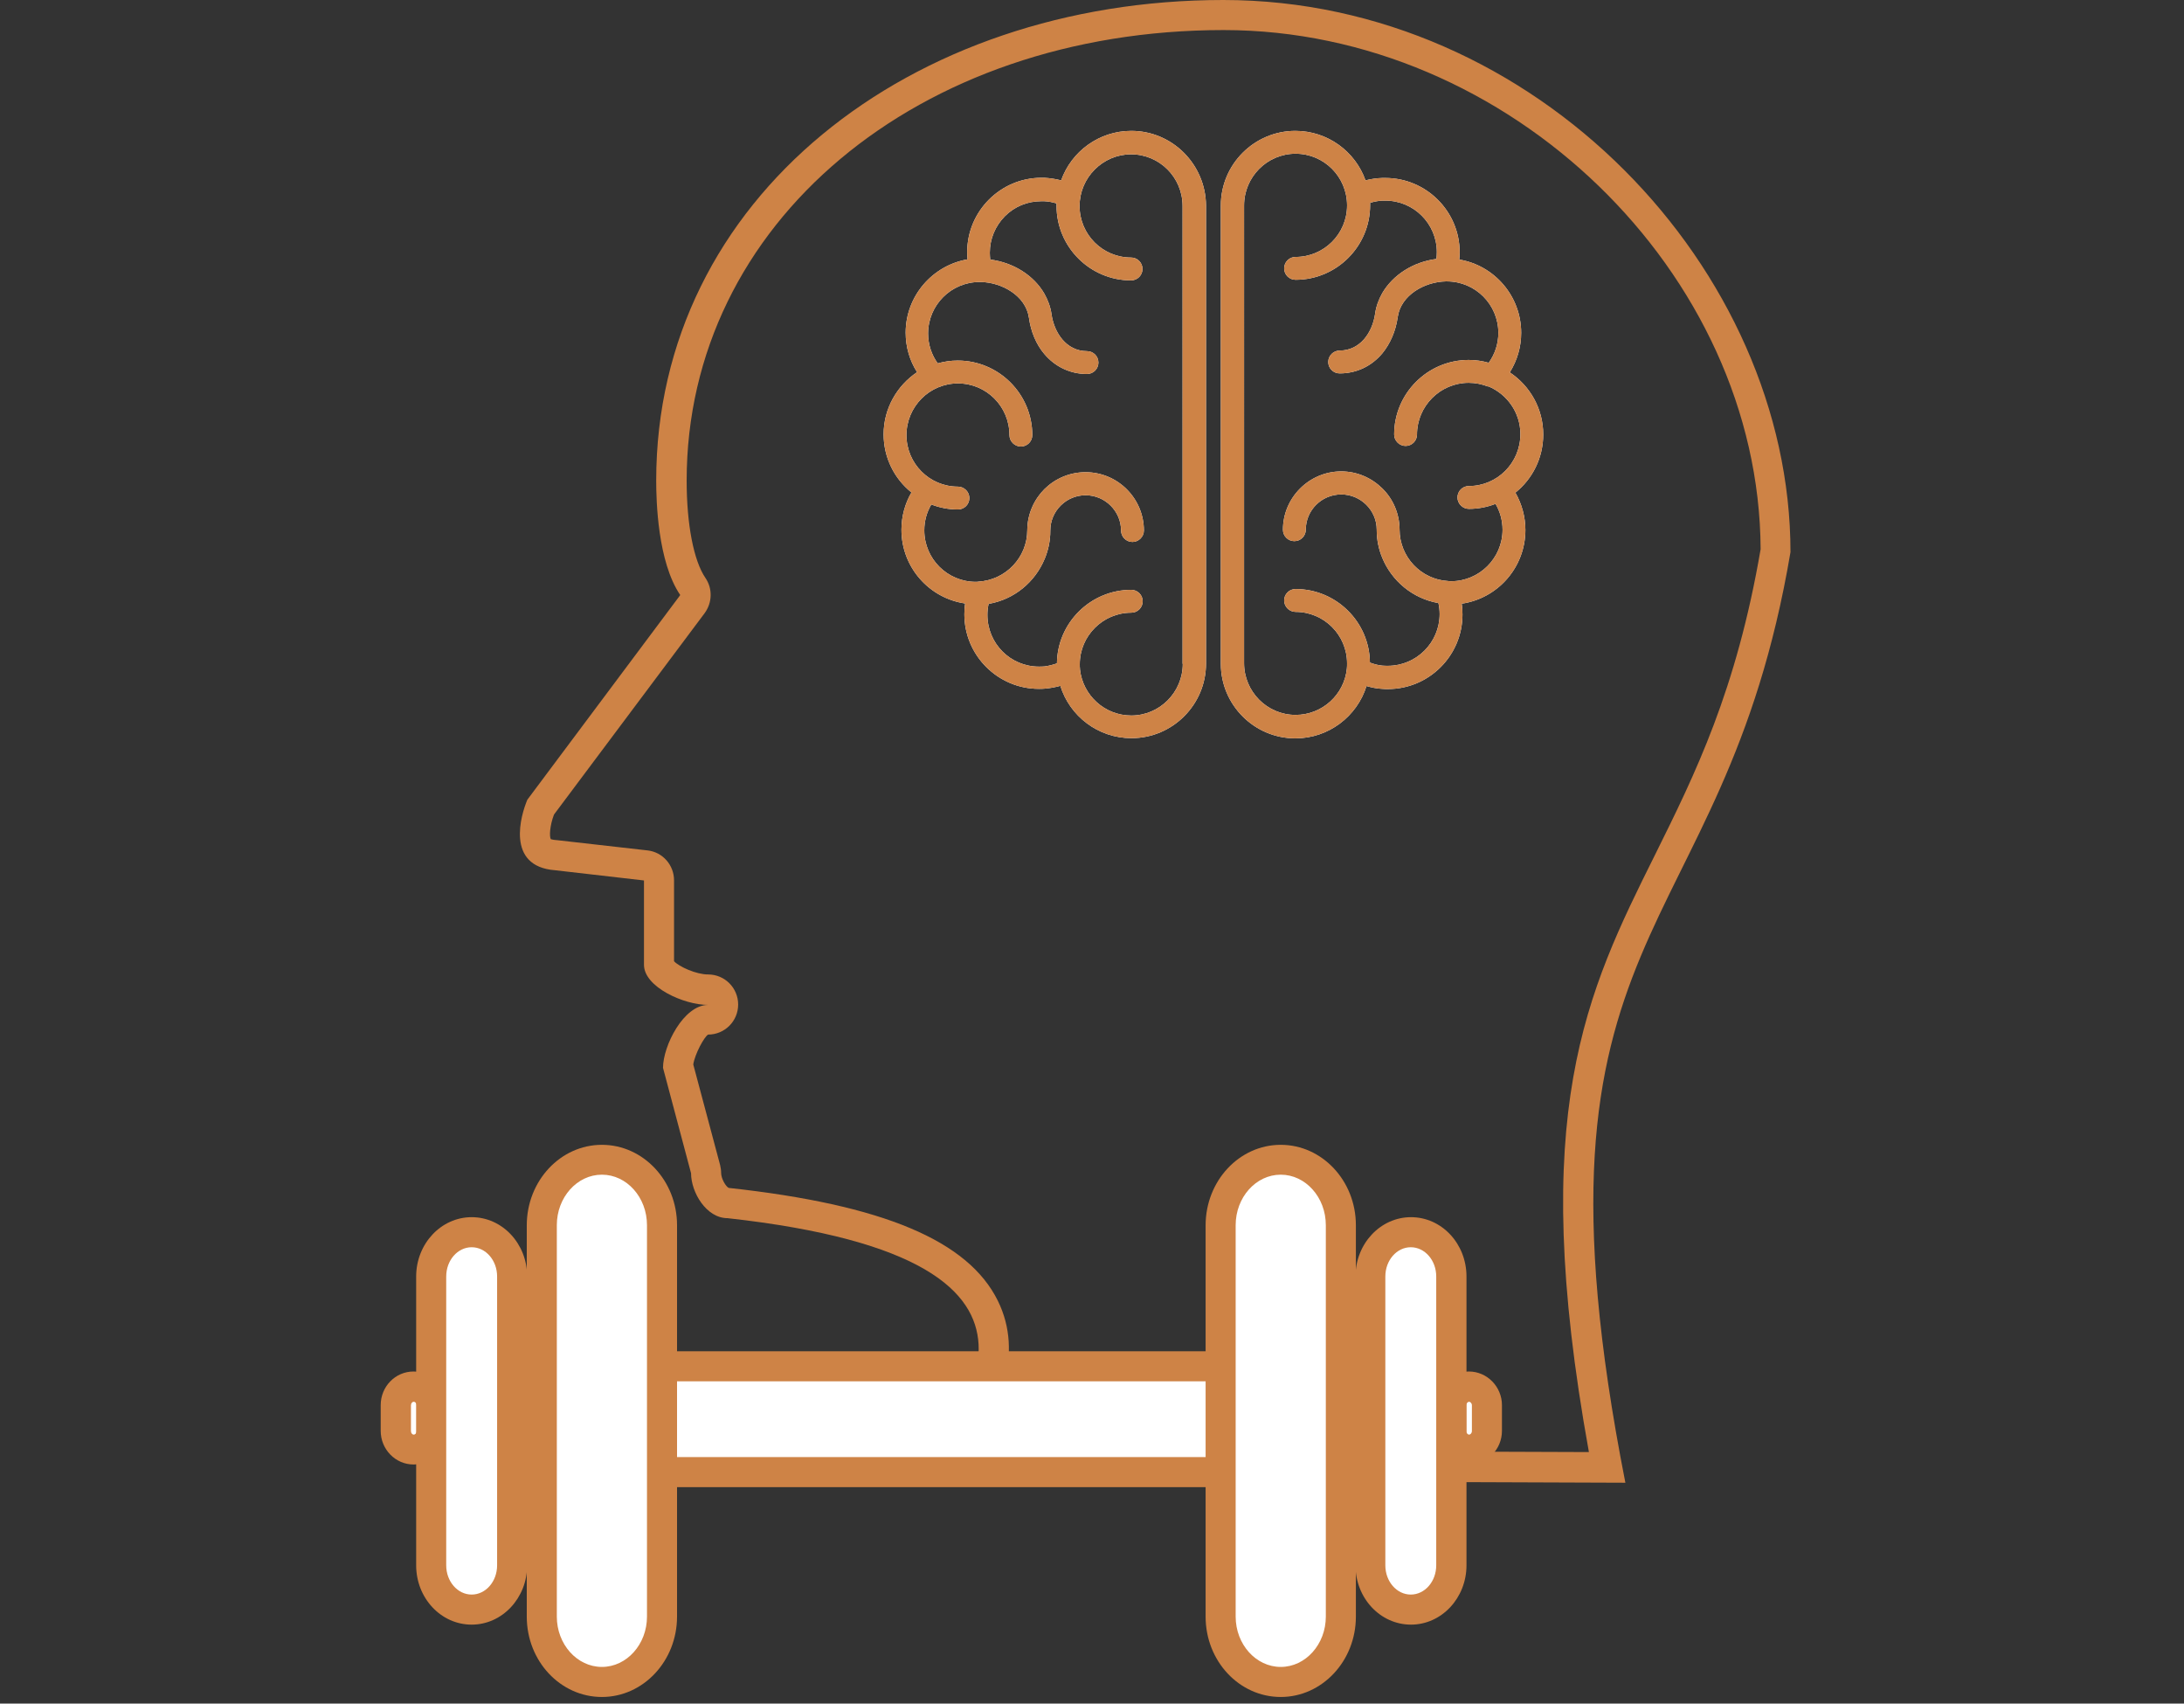
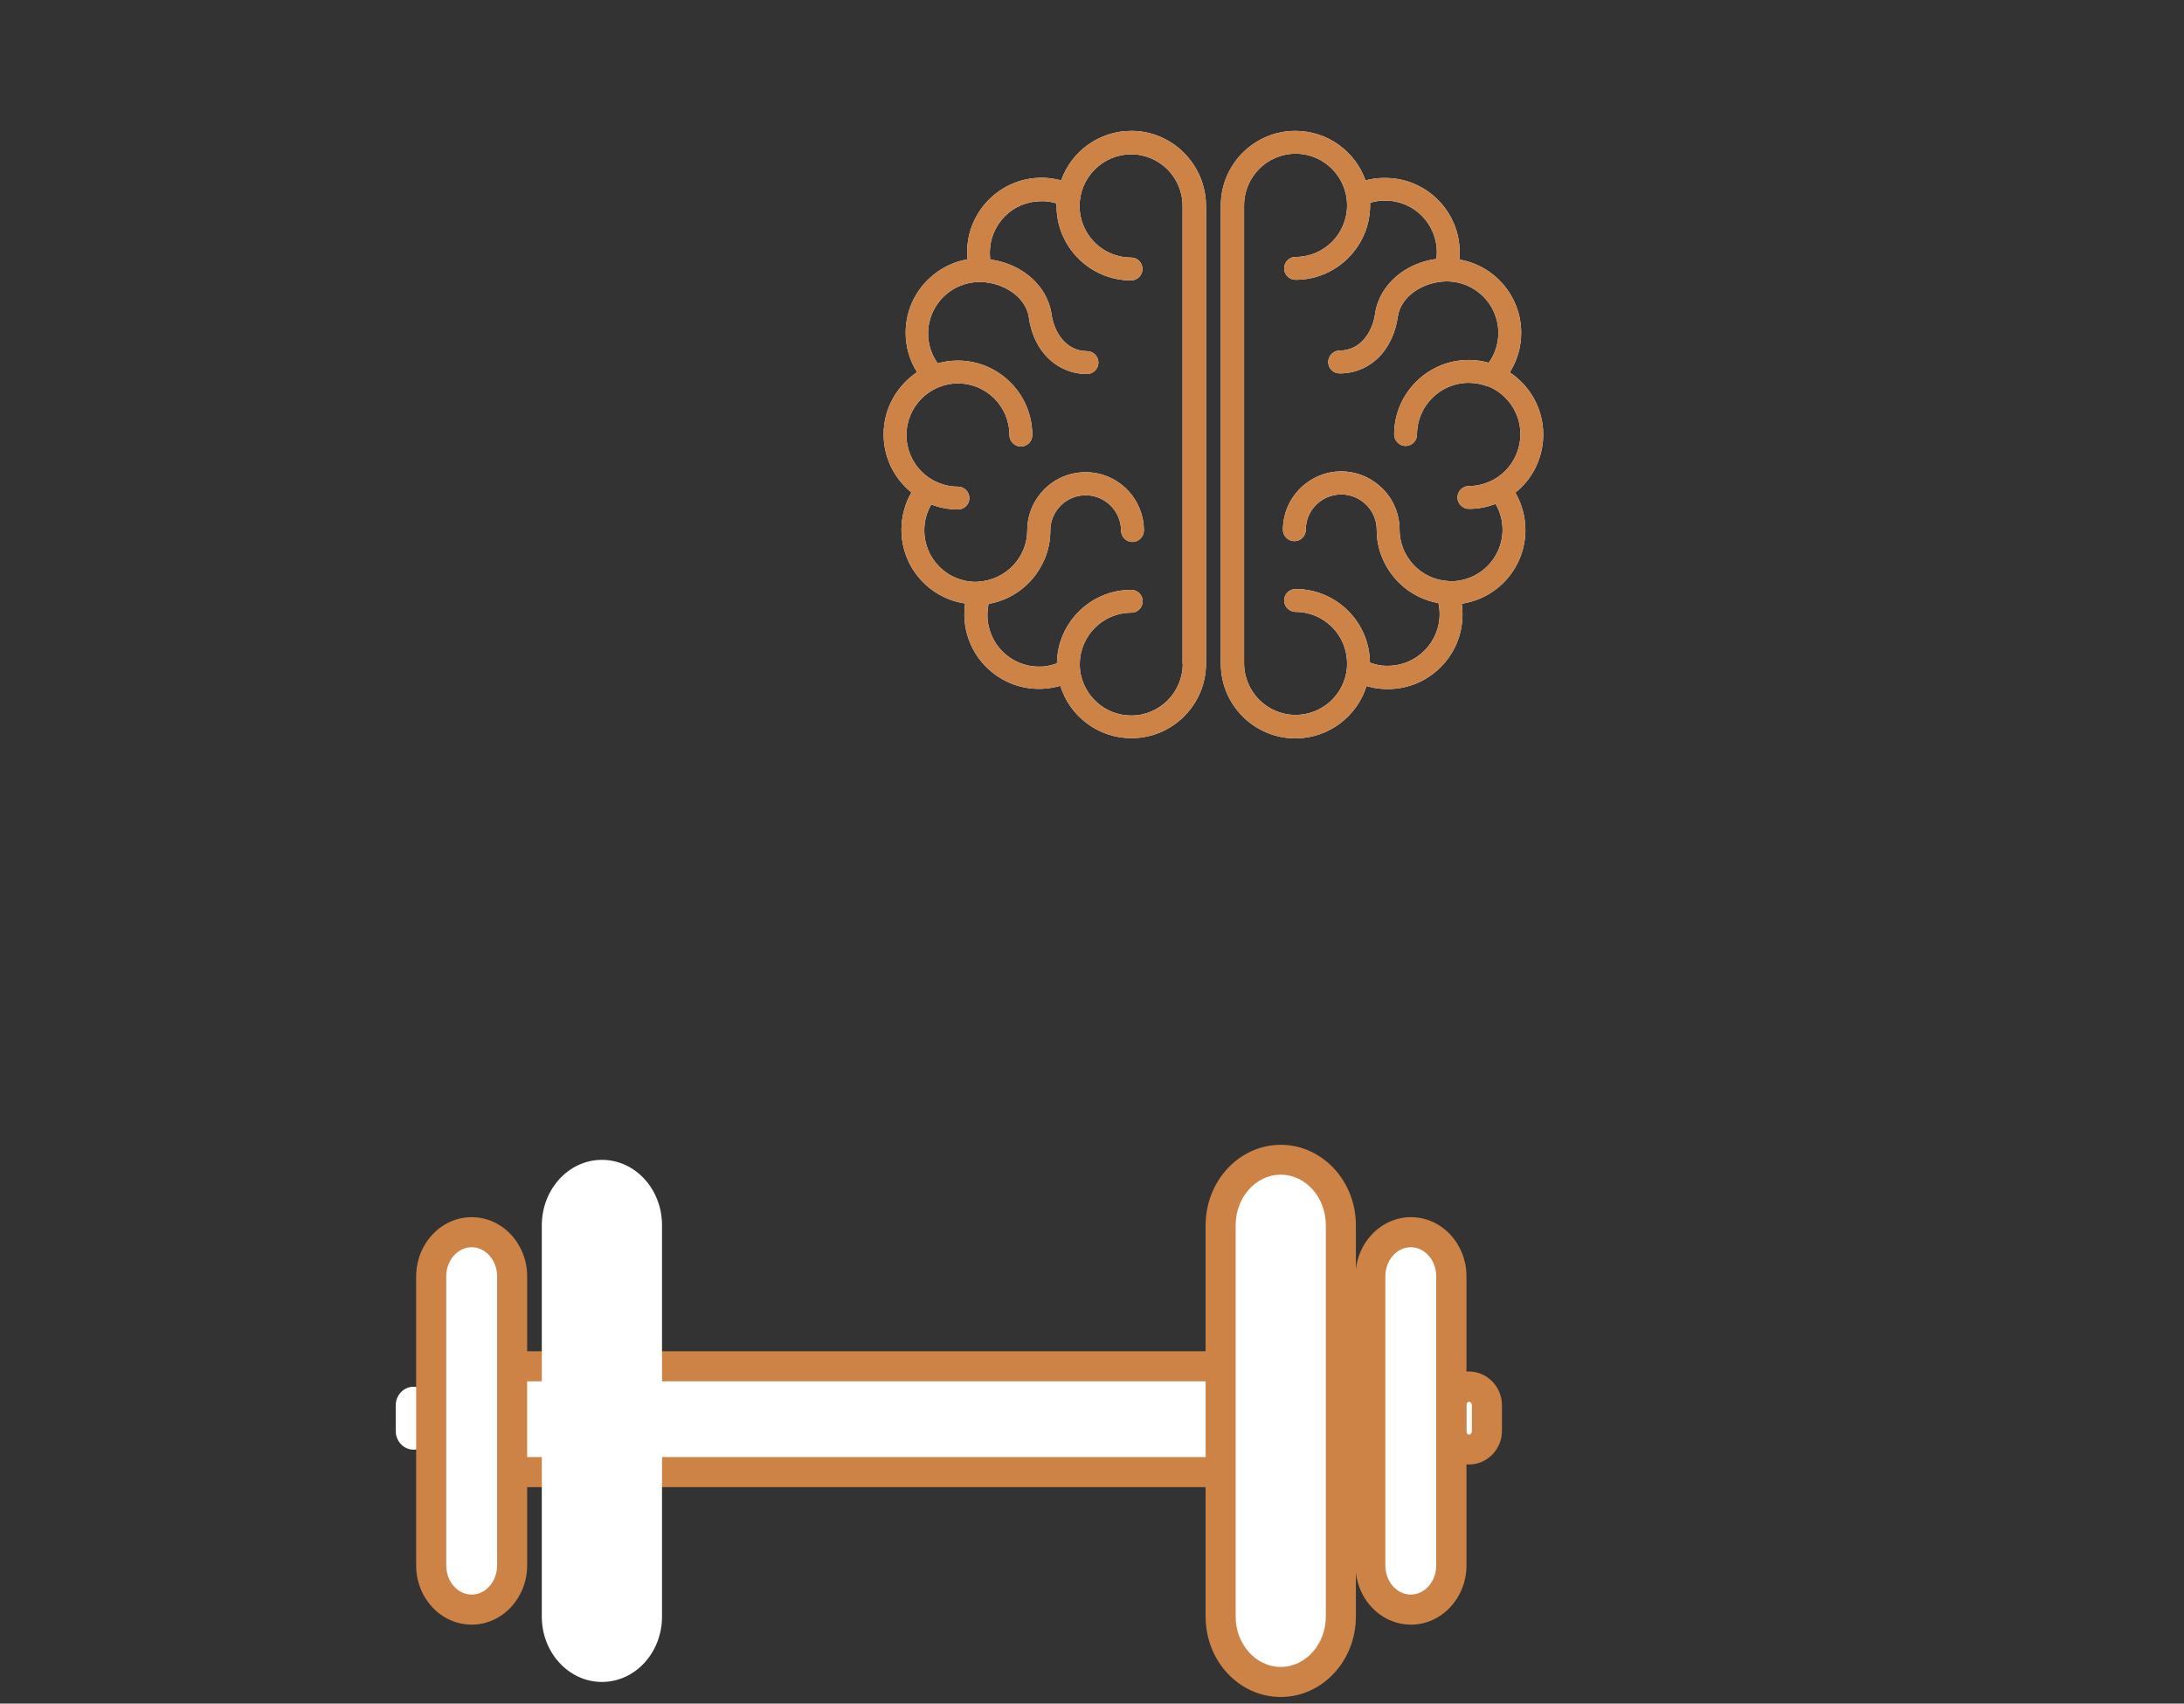
<svg xmlns="http://www.w3.org/2000/svg" id="Слой_1" x="0px" y="0px" viewBox="0 0 109 85" style="enable-background:new 0 0 109 85;" xml:space="preserve">
  <rect x="0" y="0" width="109" height="85" fill="#333333" stroke="none" />
  <style type="text/css">	.st0{fill:#CE8346;}	.st1{fill-rule:evenodd;clip-rule:evenodd;fill:#FFFFFF;}</style>
  <g>
    <g>
-       <path class="st0" d="M61.05,0c-15.63,0-28.3,9.9-28.3,23.98c0,0.99,0.07,4.05,1.2,5.71L26.32,39.9c-0.32,0.75-1.1,3.33,1.38,3.52   l4.44,0.51v4.21c0,1.1,1.98,2,3.2,2c-1.22,0-2.25,2.04-2.25,3.14l1.4,5.26c0,0.95,0.76,2.24,1.82,2.24   c19.39,2.14,10.77,10.3,9.75,13.07l35.06,0.13c-5.55-28.19,4.85-26.38,8.24-46.43C89.36,13.45,76.68,0,61.05,0z M79.3,72.45   l-30.69-0.11c1.18-2,2.52-4.74,1.19-7.44c-1.48-3-5.72-4.79-13.43-5.63c-0.14-0.06-0.38-0.46-0.38-0.75   c0-0.13-0.02-0.26-0.05-0.39l-1.34-5.02c0.08-0.52,0.54-1.37,0.74-1.49c0.83,0,1.5-0.67,1.5-1.5c0-0.83-0.67-1.5-1.5-1.5   c-0.6,0-1.45-0.39-1.7-0.66v-4.04c0-0.76-0.57-1.41-1.33-1.49l-4.5-0.51c-0.2-0.01-0.31-0.05-0.32-0.05c0,0,0,0,0,0   c-0.08-0.14-0.05-0.68,0.16-1.23l7.52-10.05c0.38-0.52,0.4-1.22,0.04-1.75c-0.59-0.86-0.94-2.68-0.94-4.86   c0-12.82,11.52-22.48,26.8-22.48c14.23,0,26.73,12.09,26.8,25.9c-1.21,7.06-3.27,11.22-5.27,15.25   C79.18,49.52,76.23,55.49,79.3,72.45z" />
-     </g>
+       </g>
  </g>
  <g>
    <g>
      <g>
        <rect x="24.15" y="68.17" class="st1" width="39.7" height="5.28" />
      </g>
      <g>
        <path class="st0" d="M23.4,74.2h41.2v-6.78H23.4V74.2z M24.9,68.92h38.2v3.78H24.9V68.92z" />
      </g>
    </g>
    <g>
      <g>
        <path class="st1" d="M20.64,69.19c-0.49,0-0.89,0.42-0.89,0.93v1.28c0,0.51,0.4,0.93,0.89,0.93c0.49,0,0.89-0.42,0.89-0.93v-1.28    C21.54,69.6,21.14,69.19,20.64,69.19z" />
      </g>
      <g>
-         <path class="st0" d="M20.64,68.43c-0.91,0-1.64,0.75-1.64,1.68v1.28c0,0.93,0.74,1.68,1.64,1.68c0.91,0,1.65-0.75,1.65-1.68    v-1.28C22.29,69.19,21.55,68.43,20.64,68.43z M20.79,71.4c0,0.11-0.07,0.18-0.14,0.18c-0.07,0-0.14-0.07-0.14-0.18v-1.28    c0-0.11,0.07-0.18,0.14-0.18c0.07,0,0.14,0.07,0.14,0.18V71.4z" />
-       </g>
+         </g>
    </g>
    <g>
      <g>
        <path class="st1" d="M30.04,57.87c-1.66,0-3,1.47-3,3.27v19.52c0,1.8,1.35,3.26,3,3.26c1.66,0,3-1.46,3-3.26V61.13    C33.04,59.33,31.7,57.87,30.04,57.87z" />
      </g>
      <g>
-         <path class="st0" d="M30.04,57.12c-2.07,0-3.75,1.8-3.75,4.02v19.52c0,2.22,1.68,4.01,3.75,4.01c2.07,0,3.75-1.8,3.75-4.01V61.13    C33.79,58.92,32.11,57.12,30.04,57.12z M32.29,80.66c0,1.38-1.01,2.51-2.25,2.51c-1.24,0-2.25-1.13-2.25-2.51V61.13    c0-1.39,1.01-2.52,2.25-2.52c1.24,0,2.25,1.13,2.25,2.52V80.66z" />
-       </g>
+         </g>
    </g>
    <g>
      <g>
        <path class="st1" d="M23.54,61.48c-1.11,0-2.02,0.99-2.02,2.21V78.1c0,1.22,0.91,2.21,2.02,2.21s2.02-0.99,2.02-2.21V63.69    C25.56,62.47,24.65,61.48,23.54,61.48z" />
      </g>
      <g>
        <path class="st0" d="M23.54,60.73c-1.53,0-2.77,1.33-2.77,2.96V78.1c0,1.64,1.24,2.96,2.77,2.96s2.77-1.33,2.77-2.96V63.69    C26.31,62.05,25.07,60.73,23.54,60.73z M24.81,78.1c0,0.81-0.57,1.46-1.27,1.46s-1.27-0.65-1.27-1.46V63.69    c0-0.81,0.57-1.46,1.27-1.46s1.27,0.65,1.27,1.46V78.1z" />
      </g>
    </g>
    <g>
      <g>
        <path class="st1" d="M73.31,69.19c-0.49,0-0.89,0.42-0.89,0.93v1.28c0,0.51,0.4,0.93,0.89,0.93c0.49,0,0.89-0.42,0.89-0.93v-1.28    C74.21,69.6,73.81,69.19,73.31,69.19z" />
      </g>
      <g>
        <path class="st0" d="M73.31,68.43c-0.91,0-1.65,0.75-1.65,1.68v1.28c0,0.93,0.74,1.68,1.65,1.68s1.65-0.75,1.65-1.68v-1.28    C74.96,69.19,74.22,68.43,73.31,68.43z M73.46,71.4c0,0.11-0.08,0.18-0.14,0.18s-0.14-0.07-0.14-0.18v-1.28    c0-0.11,0.08-0.18,0.14-0.18s0.14,0.07,0.14,0.18V71.4z" />
      </g>
    </g>
    <g>
      <g>
        <path class="st1" d="M63.92,57.87c-1.66,0-3,1.47-3,3.27v19.52c0,1.8,1.35,3.26,3,3.26c1.66,0,3-1.46,3-3.26V61.13    C66.92,59.33,65.57,57.87,63.92,57.87z" />
      </g>
      <g>
        <path class="st0" d="M63.92,57.12c-2.07,0-3.75,1.8-3.75,4.02v19.52c0,2.22,1.68,4.01,3.75,4.01c2.07,0,3.75-1.8,3.75-4.01V61.13    C67.67,58.92,65.99,57.12,63.92,57.12z M66.17,80.66c0,1.38-1.01,2.51-2.25,2.51c-1.24,0-2.25-1.13-2.25-2.51V61.13    c0-1.39,1.01-2.52,2.25-2.52c1.24,0,2.25,1.13,2.25,2.52V80.66z" />
      </g>
    </g>
    <g>
      <g>
        <path class="st1" d="M70.42,61.48c-1.11,0-2.02,0.99-2.02,2.21V78.1c0,1.22,0.9,2.21,2.02,2.21c1.11,0,2.02-0.99,2.02-2.21V63.69    C72.44,62.47,71.53,61.48,70.42,61.48z" />
      </g>
      <g>
        <path class="st0" d="M70.42,60.73c-1.53,0-2.77,1.33-2.77,2.96V78.1c0,1.64,1.24,2.96,2.77,2.96s2.77-1.33,2.77-2.96V63.69    C73.19,62.05,71.95,60.73,70.42,60.73z M71.68,78.1c0,0.81-0.57,1.46-1.27,1.46c-0.7,0-1.27-0.65-1.27-1.46V63.69    c0-0.81,0.57-1.46,1.27-1.46c0.7,0,1.27,0.65,1.27,1.46V78.1z" />
      </g>
    </g>
  </g>
  <g>
    <g>
      <g>
        <path class="st1" d="M56.46,6.53c-1.61,0-2.99,1.03-3.5,2.47c-0.27-0.07-0.54-0.11-0.83-0.13l-0.15,0    c-2.05,0-3.71,1.67-3.71,3.71c0,0.12,0.01,0.24,0.02,0.36c-1.75,0.3-3.09,1.83-3.09,3.66c0,0.71,0.2,1.39,0.57,1.97    c-1,0.67-1.67,1.81-1.67,3.1c0,1.17,0.54,2.22,1.39,2.9c-0.33,0.56-0.5,1.21-0.5,1.86c0,1.87,1.38,3.42,3.18,3.68    c-0.03,0.18-0.04,0.36-0.04,0.54c0,2.05,1.67,3.72,3.72,3.72c0.1,0,0.19,0,0.29-0.01c0.26-0.02,0.52-0.07,0.78-0.14    c0.47,1.51,1.88,2.61,3.55,2.61c2.05,0,3.72-1.67,3.72-3.72V10.25C60.17,8.2,58.51,6.53,56.46,6.53z M59.03,33.12    c0,1.42-1.15,2.58-2.57,2.58c-1.33,0-2.42-1.01-2.56-2.3v-0.01v0l0-0.01c-0.01-0.08-0.01-0.16-0.01-0.24    c0-1.42,1.16-2.57,2.57-2.57c0.32,0,0.57-0.26,0.57-0.57c0-0.32-0.26-0.57-0.57-0.57c-2.03,0-3.69,1.64-3.71,3.67    c-0.2,0.07-0.4,0.12-0.61,0.15c-0.1,0.01-0.19,0.01-0.29,0.01c-1.42,0-2.57-1.15-2.57-2.58c0-0.18,0.02-0.37,0.06-0.55    c1.28-0.22,2.32-1.09,2.8-2.25c0.18-0.43,0.28-0.9,0.28-1.39l0-0.01v-0.01c0-0.97,0.79-1.76,1.76-1.76    c0.97,0,1.77,0.79,1.77,1.76c0,0.32,0.26,0.57,0.57,0.57c0.31,0,0.57-0.26,0.57-0.57c0-1.6-1.3-2.91-2.91-2.91    c-0.8,0-1.52,0.32-2.05,0.84c-0.52,0.52-0.85,1.24-0.86,2.03l0,0.01v0.01c0,1.36-1.07,2.49-2.44,2.57    c-0.04,0.01-0.09,0.01-0.13,0.01c0,0,0,0,0,0c-1.42,0-2.57-1.15-2.57-2.57c0-0.46,0.12-0.9,0.35-1.29    c0.41,0.16,0.86,0.25,1.33,0.25c0.32,0,0.57-0.26,0.57-0.57s-0.26-0.57-0.57-0.57c-1.42,0-2.57-1.15-2.57-2.57    c0-1.42,1.15-2.58,2.57-2.58c1.42,0,2.57,1.15,2.57,2.58c0,0.31,0.26,0.57,0.57,0.57c0.32,0,0.57-0.26,0.57-0.57    c0-2.05-1.67-3.72-3.72-3.72c-0.35,0-0.68,0.05-1,0.14c-0.31-0.43-0.48-0.95-0.48-1.49c0-1.42,1.15-2.57,2.57-2.57h0.04l0.01,0h0    h0.01h0c1.06,0.02,2.24,0.69,2.4,1.77c0.1,0.72,0.37,1.35,0.77,1.82c0.53,0.63,1.28,1,2.13,1c0.32,0,0.57-0.26,0.57-0.57    c0-0.32-0.26-0.57-0.57-0.57c-1.04,0-1.64-0.93-1.77-1.84c-0.05-0.37-0.18-0.71-0.36-1.03c-0.52-0.9-1.53-1.55-2.7-1.7    c-0.01-0.11-0.02-0.22-0.02-0.34c0-0.69,0.27-1.33,0.75-1.82c0.49-0.49,1.13-0.75,1.82-0.75l0.15,0    c0.21,0.01,0.42,0.05,0.61,0.11l0,0.12c0,2.05,1.67,3.72,3.72,3.72c0.32,0,0.57-0.26,0.57-0.57c0-0.32-0.26-0.57-0.57-0.57    c-1.42,0-2.57-1.15-2.57-2.57c0-1.42,1.16-2.58,2.57-2.58c1.42,0,2.57,1.15,2.57,2.58V33.12z" />
      </g>
      <g>
        <path class="st0" d="M56.46,6.53c-1.61,0-2.99,1.03-3.5,2.47c-0.27-0.07-0.54-0.11-0.83-0.13l-0.15,0    c-2.05,0-3.71,1.67-3.71,3.71c0,0.12,0.01,0.24,0.02,0.36c-1.75,0.3-3.09,1.83-3.09,3.66c0,0.71,0.2,1.39,0.57,1.97    c-1,0.67-1.67,1.81-1.67,3.1c0,1.17,0.54,2.22,1.39,2.9c-0.33,0.56-0.5,1.21-0.5,1.86c0,1.87,1.38,3.42,3.18,3.68    c-0.03,0.18-0.04,0.36-0.04,0.54c0,2.05,1.67,3.72,3.72,3.72c0.1,0,0.19,0,0.29-0.01c0.26-0.02,0.52-0.07,0.78-0.14    c0.47,1.51,1.88,2.61,3.55,2.61c2.05,0,3.72-1.67,3.72-3.72V10.25C60.17,8.2,58.51,6.53,56.46,6.53z M59.03,33.12    c0,1.42-1.15,2.58-2.57,2.58c-1.33,0-2.42-1.01-2.56-2.3v-0.01v0l0-0.01c-0.01-0.08-0.01-0.16-0.01-0.24    c0-1.42,1.16-2.57,2.57-2.57c0.32,0,0.57-0.26,0.57-0.57c0-0.32-0.26-0.57-0.57-0.57c-2.03,0-3.69,1.64-3.71,3.67    c-0.2,0.07-0.4,0.12-0.61,0.15c-0.1,0.01-0.19,0.01-0.29,0.01c-1.42,0-2.57-1.15-2.57-2.58c0-0.18,0.02-0.37,0.06-0.55    c1.28-0.22,2.32-1.09,2.8-2.25c0.18-0.43,0.28-0.9,0.28-1.39l0-0.01v-0.01c0-0.97,0.79-1.76,1.76-1.76    c0.97,0,1.77,0.79,1.77,1.76c0,0.32,0.26,0.57,0.57,0.57c0.31,0,0.57-0.26,0.57-0.57c0-1.6-1.3-2.91-2.91-2.91    c-0.8,0-1.52,0.32-2.05,0.84c-0.52,0.52-0.85,1.24-0.86,2.03l0,0.01v0.01c0,1.36-1.07,2.49-2.44,2.57    c-0.04,0.01-0.09,0.01-0.13,0.01c0,0,0,0,0,0c-1.42,0-2.57-1.15-2.57-2.57c0-0.46,0.12-0.9,0.35-1.29    c0.41,0.16,0.86,0.25,1.33,0.25c0.32,0,0.57-0.26,0.57-0.57s-0.26-0.57-0.57-0.57c-1.42,0-2.57-1.15-2.57-2.57    c0-1.42,1.15-2.58,2.57-2.58c1.42,0,2.57,1.15,2.57,2.58c0,0.31,0.26,0.57,0.57,0.57c0.32,0,0.57-0.26,0.57-0.57    c0-2.05-1.67-3.72-3.72-3.72c-0.35,0-0.68,0.05-1,0.14c-0.31-0.43-0.48-0.95-0.48-1.49c0-1.42,1.15-2.57,2.57-2.57h0.04l0.01,0h0    h0.01h0c1.06,0.02,2.24,0.69,2.4,1.77c0.1,0.72,0.37,1.35,0.77,1.82c0.53,0.63,1.28,1,2.13,1c0.32,0,0.57-0.26,0.57-0.57    c0-0.32-0.26-0.57-0.57-0.57c-1.04,0-1.64-0.93-1.77-1.84c-0.05-0.37-0.18-0.71-0.36-1.03c-0.52-0.9-1.53-1.55-2.7-1.7    c-0.01-0.11-0.02-0.22-0.02-0.34c0-0.69,0.27-1.33,0.75-1.82c0.49-0.49,1.13-0.75,1.82-0.75l0.15,0    c0.21,0.01,0.42,0.05,0.61,0.11l0,0.12c0,2.05,1.67,3.72,3.72,3.72c0.32,0,0.57-0.26,0.57-0.57c0-0.32-0.26-0.57-0.57-0.57    c-1.42,0-2.57-1.15-2.57-2.57c0-1.42,1.16-2.58,2.57-2.58c1.42,0,2.57,1.15,2.57,2.58V33.12z" />
      </g>
    </g>
    <g>
      <g>
        <path class="st1" d="M75.35,18.58c0.37-0.59,0.57-1.27,0.57-1.97c0-1.84-1.34-3.37-3.09-3.66c0.01-0.12,0.02-0.24,0.02-0.36    c0-2.05-1.67-3.71-3.71-3.71l-0.15,0C68.7,8.89,68.42,8.93,68.15,9c-0.51-1.44-1.89-2.47-3.5-2.47c-2.05,0-3.72,1.67-3.72,3.72    v22.87c0,2.05,1.67,3.72,3.72,3.72c1.66,0,3.08-1.1,3.55-2.61c0.25,0.07,0.51,0.13,0.78,0.14c0.1,0.01,0.19,0.01,0.29,0.01    c2.05,0,3.72-1.67,3.72-3.72c0-0.18-0.01-0.36-0.04-0.54c1.8-0.26,3.18-1.81,3.18-3.68c0-0.65-0.18-1.3-0.5-1.86    c0.85-0.68,1.39-1.73,1.39-2.9C77.02,20.39,76.36,19.25,75.35,18.58z M73.31,24.25c-0.32,0-0.57,0.26-0.57,0.57    s0.26,0.57,0.57,0.57c0.47,0,0.92-0.09,1.33-0.25c0.23,0.39,0.35,0.84,0.35,1.29c0,1.42-1.16,2.57-2.57,2.57    c-0.05,0-0.09,0-0.15-0.01c-1.36-0.08-2.42-1.21-2.42-2.57v-0.01l0-0.01c-0.01-0.79-0.33-1.51-0.86-2.03    c-0.53-0.52-1.25-0.85-2.05-0.85c-1.6,0-2.91,1.31-2.91,2.91c0,0.32,0.26,0.57,0.57,0.57c0.32,0,0.57-0.26,0.57-0.57    c0-0.97,0.79-1.76,1.77-1.76c0.97,0,1.77,0.79,1.77,1.76v0.01v0.01c0,0.49,0.1,0.96,0.28,1.39c0.48,1.16,1.53,2.03,2.8,2.25    c0.04,0.18,0.06,0.37,0.06,0.55c0,1.42-1.16,2.58-2.58,2.58c-0.1,0-0.19,0-0.29-0.01c-0.21-0.02-0.42-0.08-0.61-0.15    c-0.02-2.03-1.68-3.67-3.71-3.67c-0.32,0-0.57,0.26-0.57,0.57c0,0.31,0.26,0.57,0.57,0.57c1.42,0,2.57,1.15,2.57,2.57    c0,0.09,0,0.17-0.01,0.26c-0.13,1.3-1.23,2.31-2.56,2.31c-1.42,0-2.57-1.16-2.57-2.58V10.25c0-1.42,1.15-2.58,2.57-2.58    c1.42,0,2.57,1.15,2.57,2.58c0,1.42-1.15,2.57-2.57,2.57c-0.32,0-0.57,0.26-0.57,0.57c0,0.32,0.26,0.57,0.57,0.57    c2.05,0,3.72-1.67,3.72-3.72l0-0.12c0.2-0.06,0.4-0.1,0.61-0.11l0.15,0c1.42,0,2.57,1.15,2.57,2.57c0,0.11-0.01,0.23-0.02,0.34    c-1.17,0.15-2.17,0.8-2.7,1.7c-0.18,0.32-0.31,0.66-0.36,1.03c-0.13,0.92-0.73,1.84-1.77,1.84c-0.31,0-0.57,0.26-0.57,0.57    c0,0.32,0.26,0.57,0.57,0.57c0.86,0,1.6-0.37,2.13-1c0.39-0.48,0.67-1.1,0.77-1.82c0.16-1.09,1.34-1.75,2.4-1.77h0.01l0.01,0    h0.03c1.42,0,2.57,1.15,2.57,2.57c0,0.54-0.17,1.06-0.48,1.49c-0.32-0.09-0.65-0.14-1-0.14c-2.05,0-3.72,1.67-3.72,3.72    c0,0.31,0.26,0.57,0.57,0.57c0.32,0,0.57-0.26,0.57-0.57c0-1.42,1.16-2.58,2.58-2.58c0.34,0,0.66,0.07,0.95,0.18l0.01,0l0.01,0    l0.01,0l0.01,0c0.93,0.39,1.59,1.31,1.59,2.38C75.88,23.1,74.72,24.25,73.31,24.25z" />
      </g>
      <g>
        <path class="st0" d="M75.35,18.58c0.37-0.59,0.57-1.27,0.57-1.97c0-1.84-1.34-3.37-3.09-3.66c0.01-0.12,0.02-0.24,0.02-0.36    c0-2.05-1.67-3.71-3.71-3.71l-0.15,0C68.7,8.89,68.42,8.93,68.15,9c-0.51-1.44-1.89-2.47-3.5-2.47c-2.05,0-3.72,1.67-3.72,3.72    v22.87c0,2.05,1.67,3.72,3.72,3.72c1.66,0,3.08-1.1,3.55-2.61c0.25,0.07,0.51,0.13,0.78,0.14c0.1,0.01,0.19,0.01,0.29,0.01    c2.05,0,3.72-1.67,3.72-3.72c0-0.18-0.01-0.36-0.04-0.54c1.8-0.26,3.18-1.81,3.18-3.68c0-0.65-0.18-1.3-0.5-1.86    c0.85-0.68,1.39-1.73,1.39-2.9C77.02,20.39,76.36,19.25,75.35,18.58z M73.31,24.25c-0.32,0-0.57,0.26-0.57,0.57    s0.26,0.57,0.57,0.57c0.47,0,0.92-0.09,1.33-0.25c0.23,0.39,0.35,0.84,0.35,1.29c0,1.42-1.16,2.57-2.57,2.57    c-0.05,0-0.09,0-0.15-0.01c-1.36-0.08-2.42-1.21-2.42-2.57v-0.01l0-0.01c-0.01-0.79-0.33-1.51-0.86-2.03    c-0.53-0.52-1.25-0.85-2.05-0.85c-1.6,0-2.91,1.31-2.91,2.91c0,0.32,0.26,0.57,0.57,0.57c0.32,0,0.57-0.26,0.57-0.57    c0-0.97,0.79-1.76,1.77-1.76c0.97,0,1.77,0.79,1.77,1.76v0.01v0.01c0,0.49,0.1,0.96,0.28,1.39c0.48,1.16,1.53,2.03,2.8,2.25    c0.04,0.18,0.06,0.37,0.06,0.55c0,1.42-1.16,2.58-2.58,2.58c-0.1,0-0.19,0-0.29-0.01c-0.21-0.02-0.42-0.08-0.61-0.15    c-0.02-2.03-1.68-3.67-3.71-3.67c-0.32,0-0.57,0.26-0.57,0.57c0,0.31,0.26,0.57,0.57,0.57c1.42,0,2.57,1.15,2.57,2.57    c0,0.09,0,0.17-0.01,0.26c-0.13,1.3-1.23,2.31-2.56,2.31c-1.42,0-2.57-1.16-2.57-2.58V10.25c0-1.42,1.15-2.58,2.57-2.58    c1.42,0,2.57,1.15,2.57,2.58c0,1.42-1.15,2.57-2.57,2.57c-0.32,0-0.57,0.26-0.57,0.57c0,0.32,0.26,0.57,0.57,0.57    c2.05,0,3.72-1.67,3.72-3.72l0-0.12c0.2-0.06,0.4-0.1,0.61-0.11l0.15,0c1.42,0,2.57,1.15,2.57,2.57c0,0.11-0.01,0.23-0.02,0.34    c-1.17,0.15-2.17,0.8-2.7,1.7c-0.18,0.32-0.31,0.66-0.36,1.03c-0.13,0.92-0.73,1.84-1.77,1.84c-0.31,0-0.57,0.26-0.57,0.57    c0,0.32,0.26,0.57,0.57,0.57c0.86,0,1.6-0.37,2.13-1c0.39-0.48,0.67-1.1,0.77-1.82c0.16-1.09,1.34-1.75,2.4-1.77h0.01l0.01,0    h0.03c1.42,0,2.57,1.15,2.57,2.57c0,0.54-0.17,1.06-0.48,1.49c-0.32-0.09-0.65-0.14-1-0.14c-2.05,0-3.72,1.67-3.72,3.72    c0,0.31,0.26,0.57,0.57,0.57c0.32,0,0.57-0.26,0.57-0.57c0-1.42,1.16-2.58,2.58-2.58c0.34,0,0.66,0.07,0.95,0.18l0.01,0l0.01,0    l0.01,0l0.01,0c0.93,0.39,1.59,1.31,1.59,2.38C75.88,23.1,74.72,24.25,73.31,24.25z" />
      </g>
    </g>
  </g>
</svg>